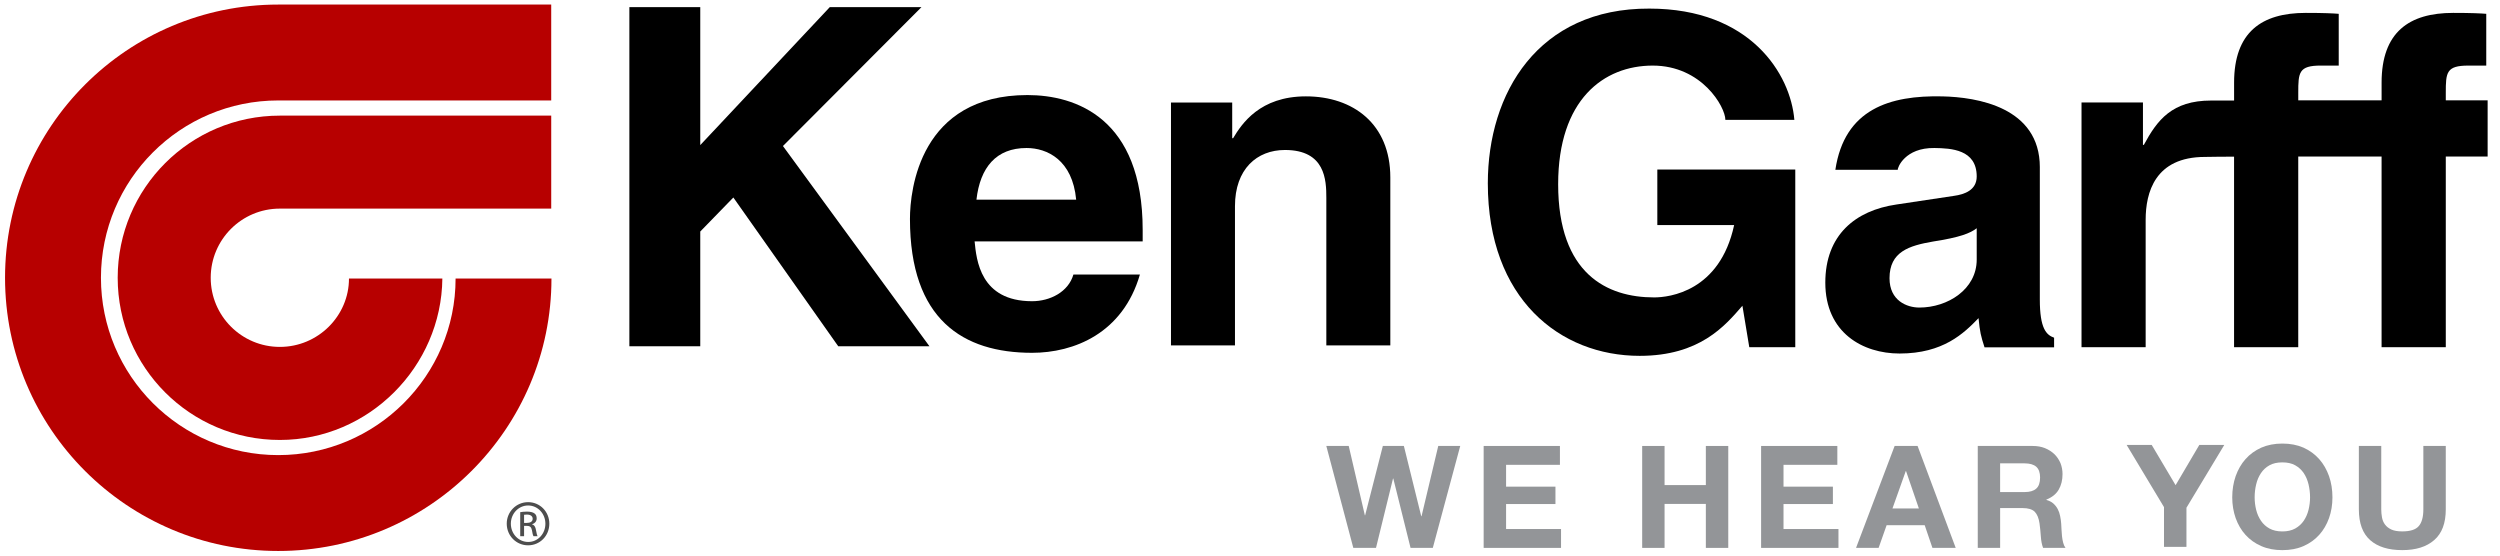
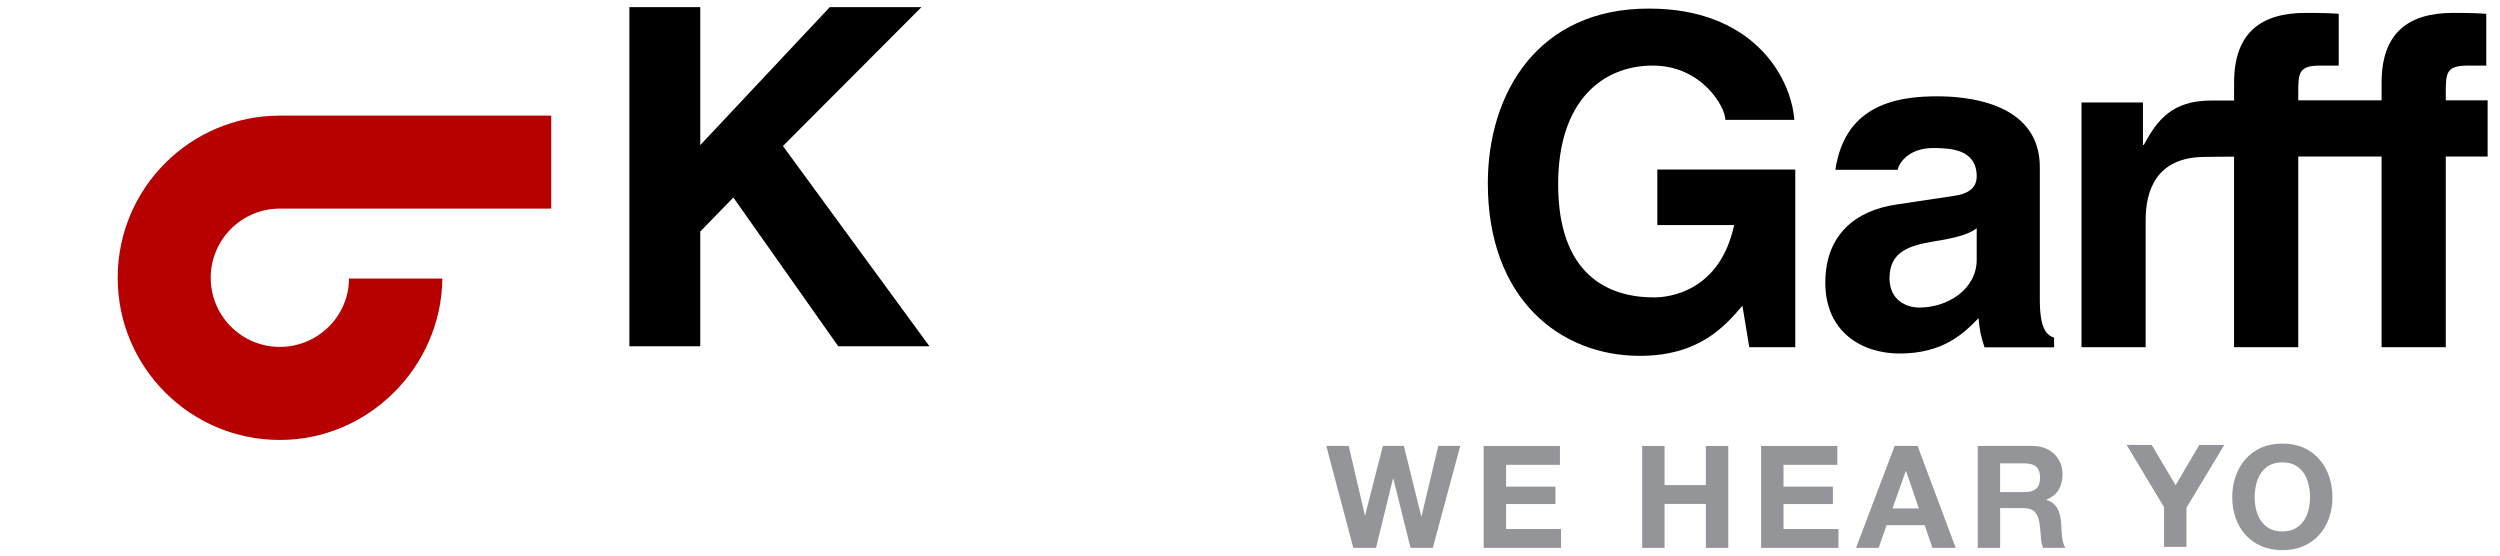
<svg xmlns="http://www.w3.org/2000/svg" width="171" height="38" viewBox="0 0 171 38" fill="none">
  <g clip-path="url(#clip0_40002536_20835)">
    <path d="M113.362 11.597H122.797V23.75H119.651L119.181 20.912C117.986 22.295 116.257 24.34 112.155 24.34C106.704 24.34 101.767 20.44 101.767 12.54C101.767 6.375 105.194 0.558 112.816 0.588C119.744 0.588 122.479 5.084 122.734 8.198H118.015C118.015 7.318 116.408 4.486 113.046 4.486C109.69 4.486 106.578 6.815 106.578 12.6C106.578 18.749 109.938 20.343 113.142 20.343C114.178 20.343 117.637 19.938 118.615 15.396H113.361V11.597H113.362Z" fill="black" />
    <path d="M135.207 17.758C135.207 19.783 133.23 21.037 131.283 21.037C130.434 21.037 129.243 20.568 129.243 19.03C129.243 17.21 130.591 16.803 132.224 16.52C134.046 16.238 134.766 15.956 135.207 15.611V17.758ZM139.525 11.443C139.525 7.317 135.207 6.643 132.852 6.592C129.28 6.512 126.165 7.445 125.538 11.615H129.808C129.778 11.474 130.3 10.094 132.317 10.124C133.449 10.14 135.207 10.218 135.207 12.071C135.207 13.015 134.357 13.298 133.668 13.394L129.712 13.989C126.919 14.396 124.851 16.064 124.851 19.331C124.851 22.768 127.423 24.181 129.932 24.181C132.917 24.181 134.327 22.799 135.332 21.761C135.427 22.725 135.49 22.975 135.741 23.756H140.5V23.099C139.966 22.91 139.524 22.471 139.524 20.493V11.443H139.525Z" fill="black" />
    <path d="M151.24 6.877C148.566 6.877 147.551 8.214 146.64 9.909H146.578V7.01H142.376V23.75H146.763V15.035C146.763 13.18 147.393 10.734 150.819 10.734C151.231 10.734 151.377 10.724 151.801 10.72L152.81 10.716V23.75H157.2V10.708H162.9V23.75H167.292V10.708H170.154V6.864H167.292V6.347C167.292 4.959 167.325 4.486 168.831 4.486H170.06V0.945C169.681 0.915 169.085 0.882 167.795 0.882C164.781 0.882 162.901 2.2 162.901 5.653V6.863H157.201V6.346C157.201 4.958 157.234 4.485 158.744 4.485H159.969V0.945C159.592 0.915 158.996 0.882 157.708 0.882C154.693 0.882 152.812 2.2 152.812 5.653V6.877H151.24Z" fill="black" />
    <path d="M47.898 23.685H43.049V0.49H47.898V9.925L56.755 0.49H63.026L53.553 9.988L63.575 23.685H57.336L50.161 13.509L47.898 15.836V23.685Z" fill="black" />
-     <path d="M66.789 13.658C67.04 11.449 68.14 10.124 70.214 10.124C71.63 10.124 73.359 10.944 73.61 13.658H66.789ZM73.422 18.777C73.077 19.973 71.819 20.603 70.593 20.603C67.04 20.603 66.789 17.771 66.663 16.51H78.159V15.726C78.159 8.077 73.58 6.502 70.278 6.502C62.936 6.502 62.241 12.963 62.241 14.974C62.241 21.864 65.874 24.132 70.593 24.132C73.455 24.132 76.802 22.805 77.97 18.776H73.422V18.777Z" fill="black" />
-     <path d="M95.098 23.625H90.721V13.537C90.721 12.32 90.657 10.259 87.892 10.259C85.965 10.259 84.472 11.57 84.472 14.1V23.625H80.095V7.014H84.283V9.452H84.346C84.939 8.458 86.183 6.591 89.322 6.591C92.564 6.591 95.098 8.488 95.098 12.134V23.625Z" fill="black" />
    <path d="M96.482 37.476L95.302 32.732H95.282L94.118 37.476H92.566L90.72 30.504H92.253L93.356 35.247H93.375L94.586 30.504H96.025L97.212 35.307H97.234L98.376 30.504H99.88L98.004 37.476H96.482Z" fill="#939598" />
    <path d="M106.699 30.504V31.794H103.016V33.287H106.393V34.476H103.016V36.185H106.775V37.476H101.482V30.504H106.699Z" fill="#939598" />
    <path d="M113.856 30.504V33.18H116.68V30.504H118.213V37.476H116.68V34.468H113.856V37.476H112.325V30.504H113.856Z" fill="#939598" />
    <path d="M125.674 30.504V31.794H121.992V33.287H125.37V34.476H121.992V36.185H125.751V37.476H120.46V30.504H125.674Z" fill="#939598" />
    <path d="M131.163 30.504L133.771 37.476H132.178L131.649 35.923H129.045L128.497 37.476H126.953L129.593 30.504H131.163ZM131.251 34.78L130.373 32.222H130.354L129.444 34.78H131.251Z" fill="#939598" />
    <path d="M139.035 30.504C139.346 30.504 139.628 30.553 139.877 30.653C140.129 30.757 140.344 30.896 140.525 31.068C140.702 31.244 140.837 31.447 140.937 31.678C141.027 31.912 141.077 32.159 141.077 32.426C141.077 32.839 140.99 33.19 140.816 33.49C140.643 33.791 140.362 34.017 139.971 34.173V34.195C140.157 34.248 140.319 34.325 140.44 34.432C140.563 34.541 140.665 34.665 140.745 34.815C140.822 34.96 140.879 35.12 140.913 35.297C140.951 35.473 140.973 35.648 140.986 35.824C140.994 35.935 141.002 36.065 141.007 36.216C141.014 36.364 141.024 36.518 141.04 36.673C141.058 36.831 141.083 36.977 141.12 37.119C141.155 37.259 141.208 37.378 141.281 37.476H139.747C139.663 37.253 139.612 36.989 139.593 36.685C139.57 36.375 139.544 36.084 139.504 35.805C139.451 35.439 139.342 35.175 139.176 35.004C139.004 34.836 138.728 34.752 138.343 34.752H136.809V37.476H135.279V30.504H139.035ZM138.486 33.657C138.839 33.657 139.103 33.579 139.277 33.422C139.455 33.269 139.542 33.013 139.542 32.661C139.542 32.323 139.453 32.078 139.277 31.923C139.103 31.773 138.839 31.694 138.486 31.694H136.808V33.657H138.486Z" fill="#939598" />
    <path d="M145.462 30.433H147.177L148.811 33.187L150.433 30.433H152.141L149.553 34.729V37.406H148.018V34.687L145.462 30.433Z" fill="#939598" />
    <path d="M152.919 32.568C153.078 32.126 153.299 31.731 153.593 31.404C153.888 31.069 154.249 30.811 154.672 30.619C155.099 30.433 155.578 30.34 156.113 30.34C156.654 30.34 157.133 30.433 157.559 30.619C157.98 30.812 158.339 31.069 158.633 31.404C158.925 31.731 159.148 32.126 159.306 32.568C159.461 33.015 159.539 33.497 159.539 34.019C159.539 34.526 159.461 35 159.306 35.438C159.148 35.878 158.925 36.261 158.633 36.585C158.339 36.912 157.98 37.168 157.559 37.352C157.133 37.539 156.653 37.629 156.113 37.629C155.579 37.629 155.099 37.54 154.672 37.352C154.249 37.168 153.888 36.912 153.593 36.585C153.299 36.261 153.078 35.878 152.919 35.438C152.766 35 152.685 34.526 152.685 34.019C152.685 33.497 152.766 33.014 152.919 32.568ZM154.322 34.872C154.389 35.15 154.501 35.397 154.649 35.618C154.798 35.841 154.992 36.017 155.233 36.151C155.475 36.283 155.766 36.35 156.113 36.35C156.459 36.35 156.752 36.282 156.991 36.151C157.23 36.017 157.425 35.841 157.578 35.618C157.726 35.397 157.835 35.15 157.904 34.872C157.971 34.594 158.008 34.313 158.008 34.018C158.008 33.711 157.971 33.415 157.904 33.13C157.835 32.842 157.726 32.586 157.578 32.363C157.425 32.138 157.23 31.958 156.991 31.825C156.752 31.69 156.459 31.627 156.113 31.627C155.765 31.627 155.475 31.69 155.233 31.825C154.993 31.958 154.798 32.138 154.649 32.363C154.501 32.586 154.389 32.842 154.322 33.13C154.253 33.415 154.218 33.711 154.218 34.018C154.218 34.313 154.253 34.594 154.322 34.872Z" fill="#939598" />
-     <path d="M166.499 36.942C165.975 37.402 165.245 37.628 164.313 37.628C163.372 37.628 162.64 37.405 162.121 36.947C161.605 36.489 161.346 35.791 161.346 34.837V30.503H162.878V34.837C162.878 35.024 162.895 35.212 162.928 35.392C162.961 35.575 163.028 35.735 163.132 35.876C163.236 36.017 163.381 36.132 163.568 36.219C163.752 36.304 164 36.348 164.312 36.348C164.86 36.348 165.24 36.228 165.445 35.983C165.656 35.738 165.757 35.354 165.757 34.836V30.502H167.291V34.836C167.292 35.785 167.029 36.483 166.499 36.942Z" fill="#939598" />
    <path d="M23.87 19.052C23.87 21.613 21.752 23.728 19.142 23.728C16.531 23.728 14.413 21.612 14.413 18.999C14.413 16.387 16.53 14.269 19.142 14.269H37.704V7.909H19.142C13.017 7.909 8.05 12.874 8.05 19C8.05 25.126 13.017 30.093 19.142 30.093C25.231 30.093 30.196 25.074 30.257 19.052H23.87Z" fill="#B70000" />
-     <path d="M19.032 6.871H37.703V0.312H19.032C8.711 0.312 0.345 8.68 0.345 19C0.345 29.322 8.711 37.687 19.031 37.687C29.352 37.687 37.72 29.321 37.72 19.054H31.162C31.162 25.697 25.731 31.129 19.032 31.129C12.335 31.129 6.905 25.696 6.905 19C6.905 12.301 12.335 6.871 19.032 6.871Z" fill="#B70000" />
-     <path d="M36.127 34.347C36.934 34.347 37.574 35.001 37.574 35.819C37.574 36.651 36.934 37.3 36.121 37.3C35.316 37.3 34.661 36.651 34.661 35.819C34.661 35.001 35.315 34.347 36.121 34.347H36.127ZM36.12 34.575C35.472 34.575 34.942 35.13 34.942 35.819C34.942 36.517 35.472 37.069 36.126 37.069C36.782 37.076 37.305 36.517 37.305 35.824C37.305 35.13 36.781 34.575 36.126 34.575H36.12ZM35.847 36.677H35.583V35.033C35.721 35.012 35.852 34.994 36.048 34.994C36.298 34.994 36.461 35.046 36.559 35.119C36.658 35.19 36.709 35.302 36.709 35.46C36.709 35.674 36.565 35.806 36.389 35.859V35.869C36.532 35.897 36.63 36.03 36.664 36.271C36.703 36.526 36.743 36.622 36.768 36.676H36.493C36.454 36.622 36.415 36.473 36.382 36.255C36.342 36.047 36.237 35.968 36.029 35.968H35.847V36.677ZM35.847 35.767H36.035C36.251 35.767 36.435 35.689 36.435 35.483C36.435 35.34 36.33 35.196 36.035 35.196C35.949 35.196 35.892 35.202 35.847 35.21V35.767Z" fill="#4D4D4D" />
  </g>
  <defs>
    <clipPath id="clip0_40002536_20835">
      <rect width="170" height="37.546" fill="white" transform="translate(0.25 0.227)" />
    </clipPath>
  </defs>
</svg>